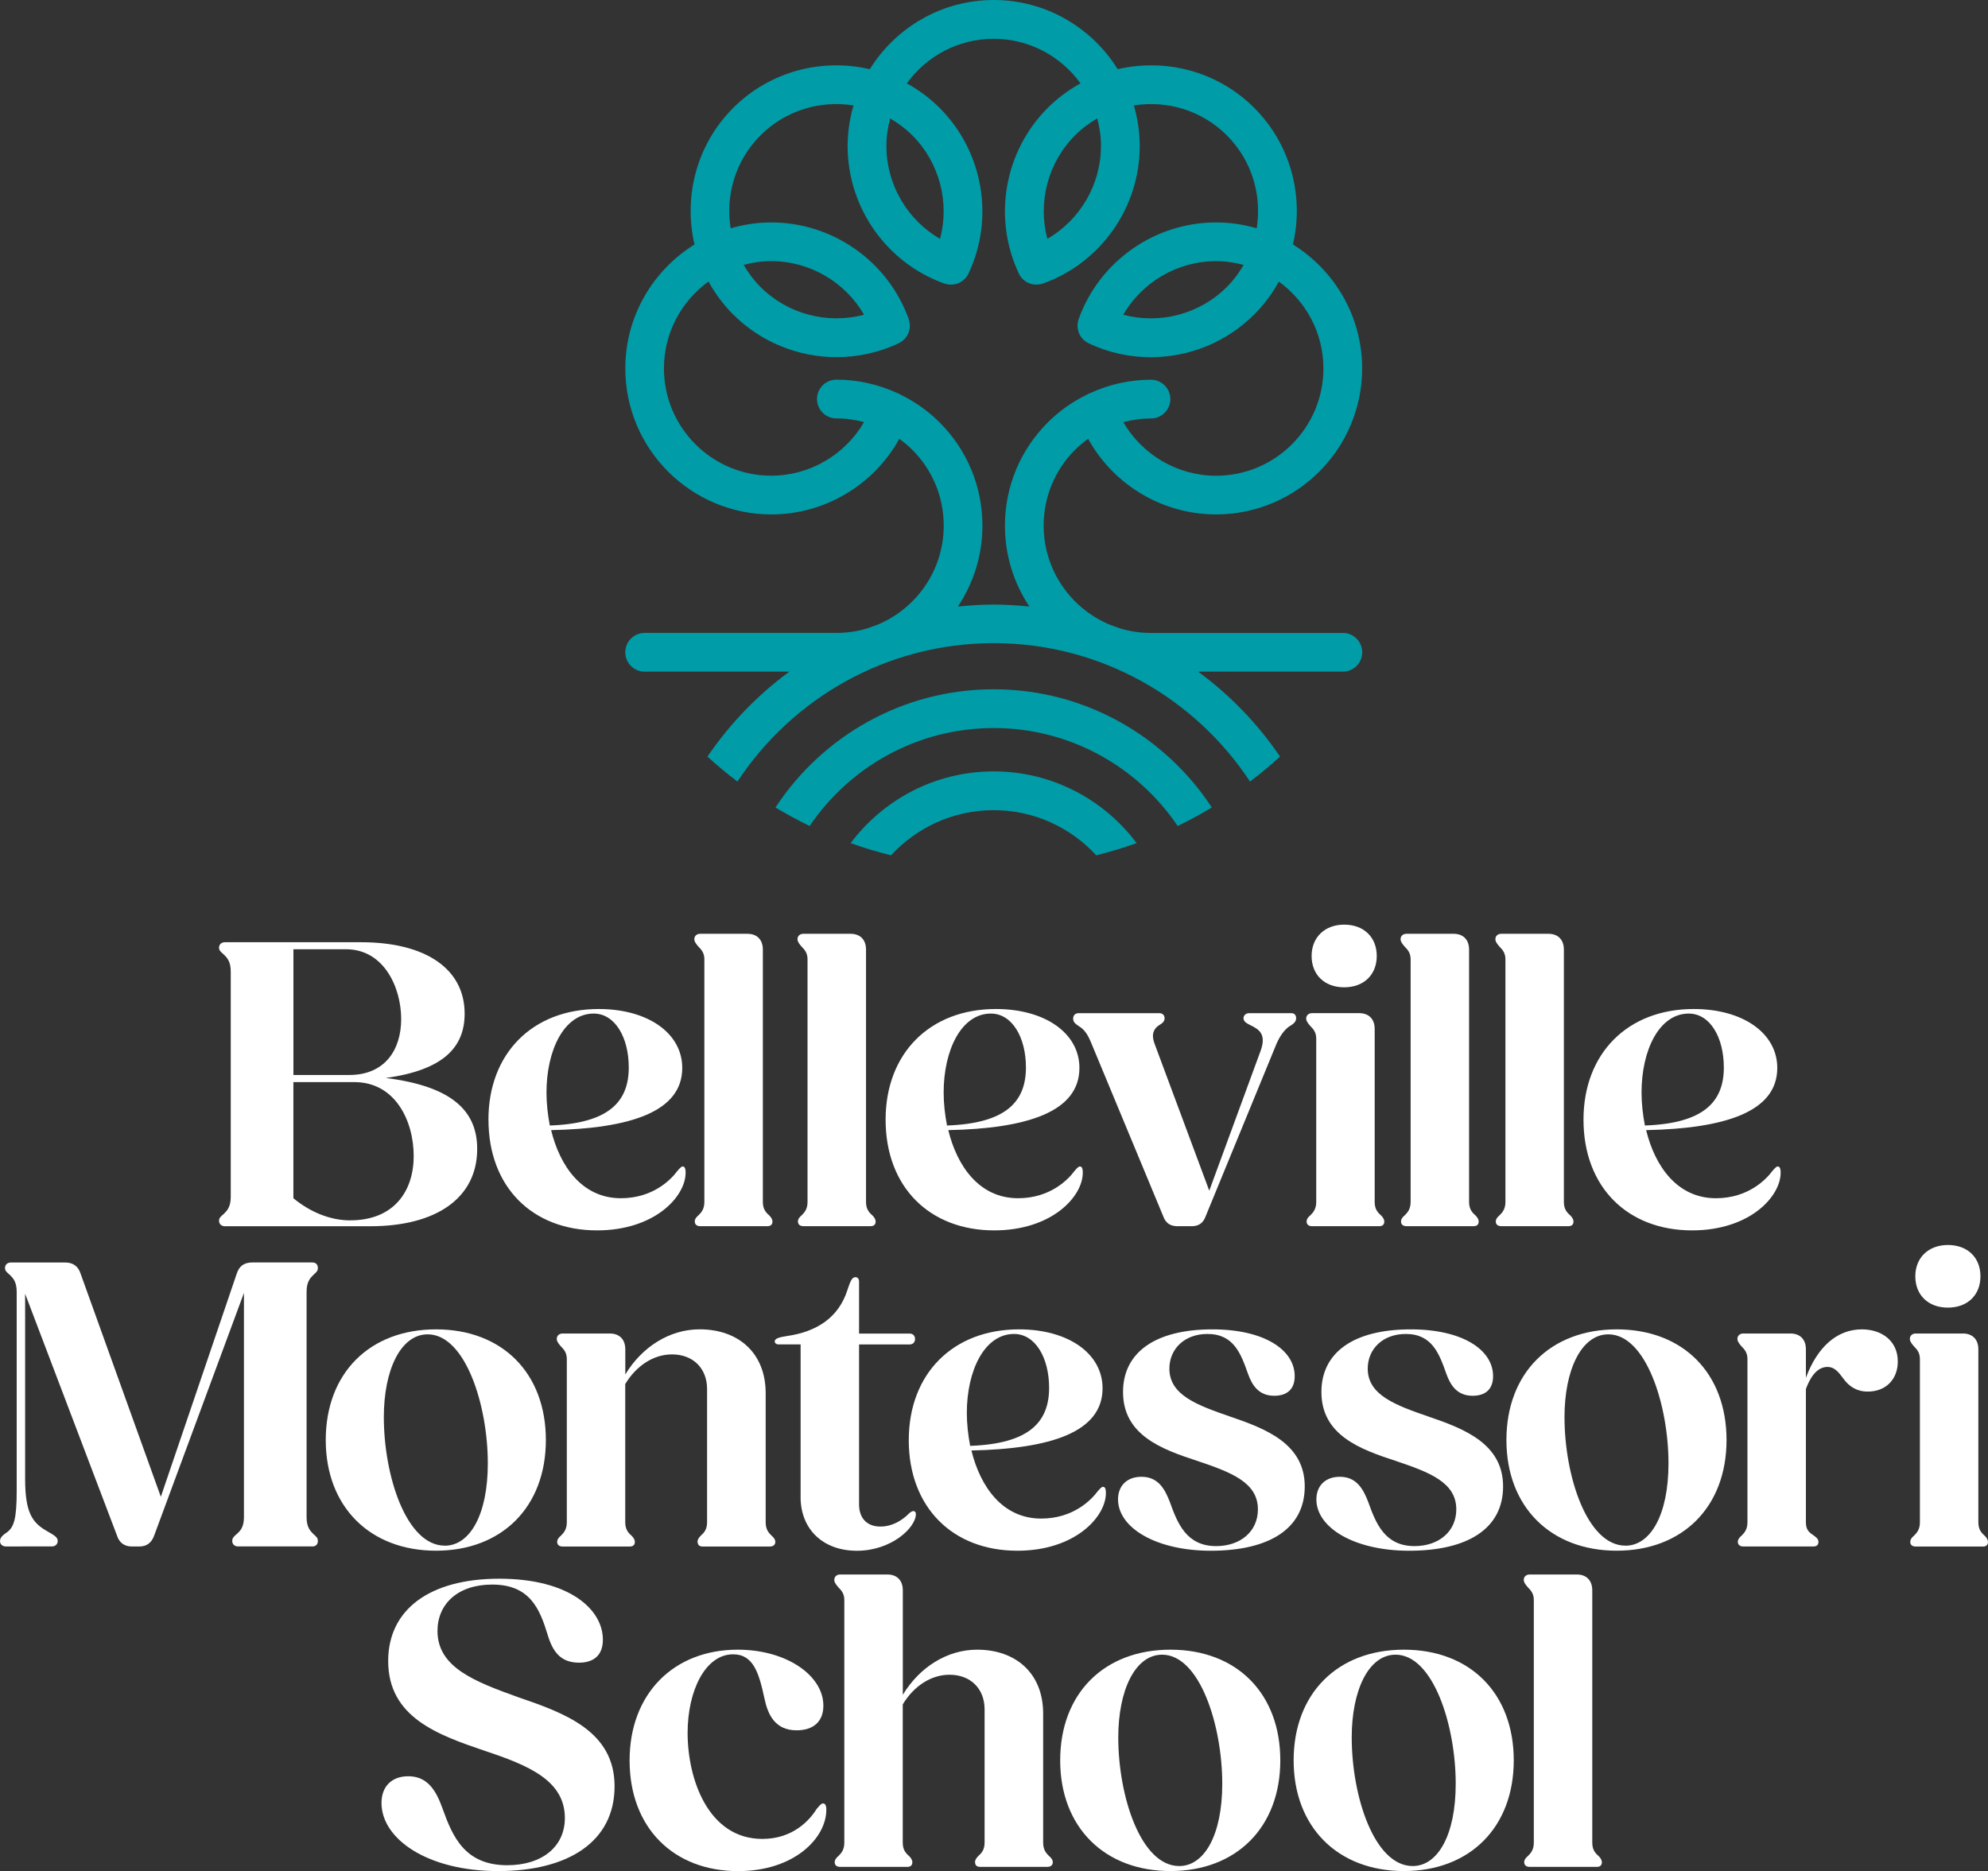
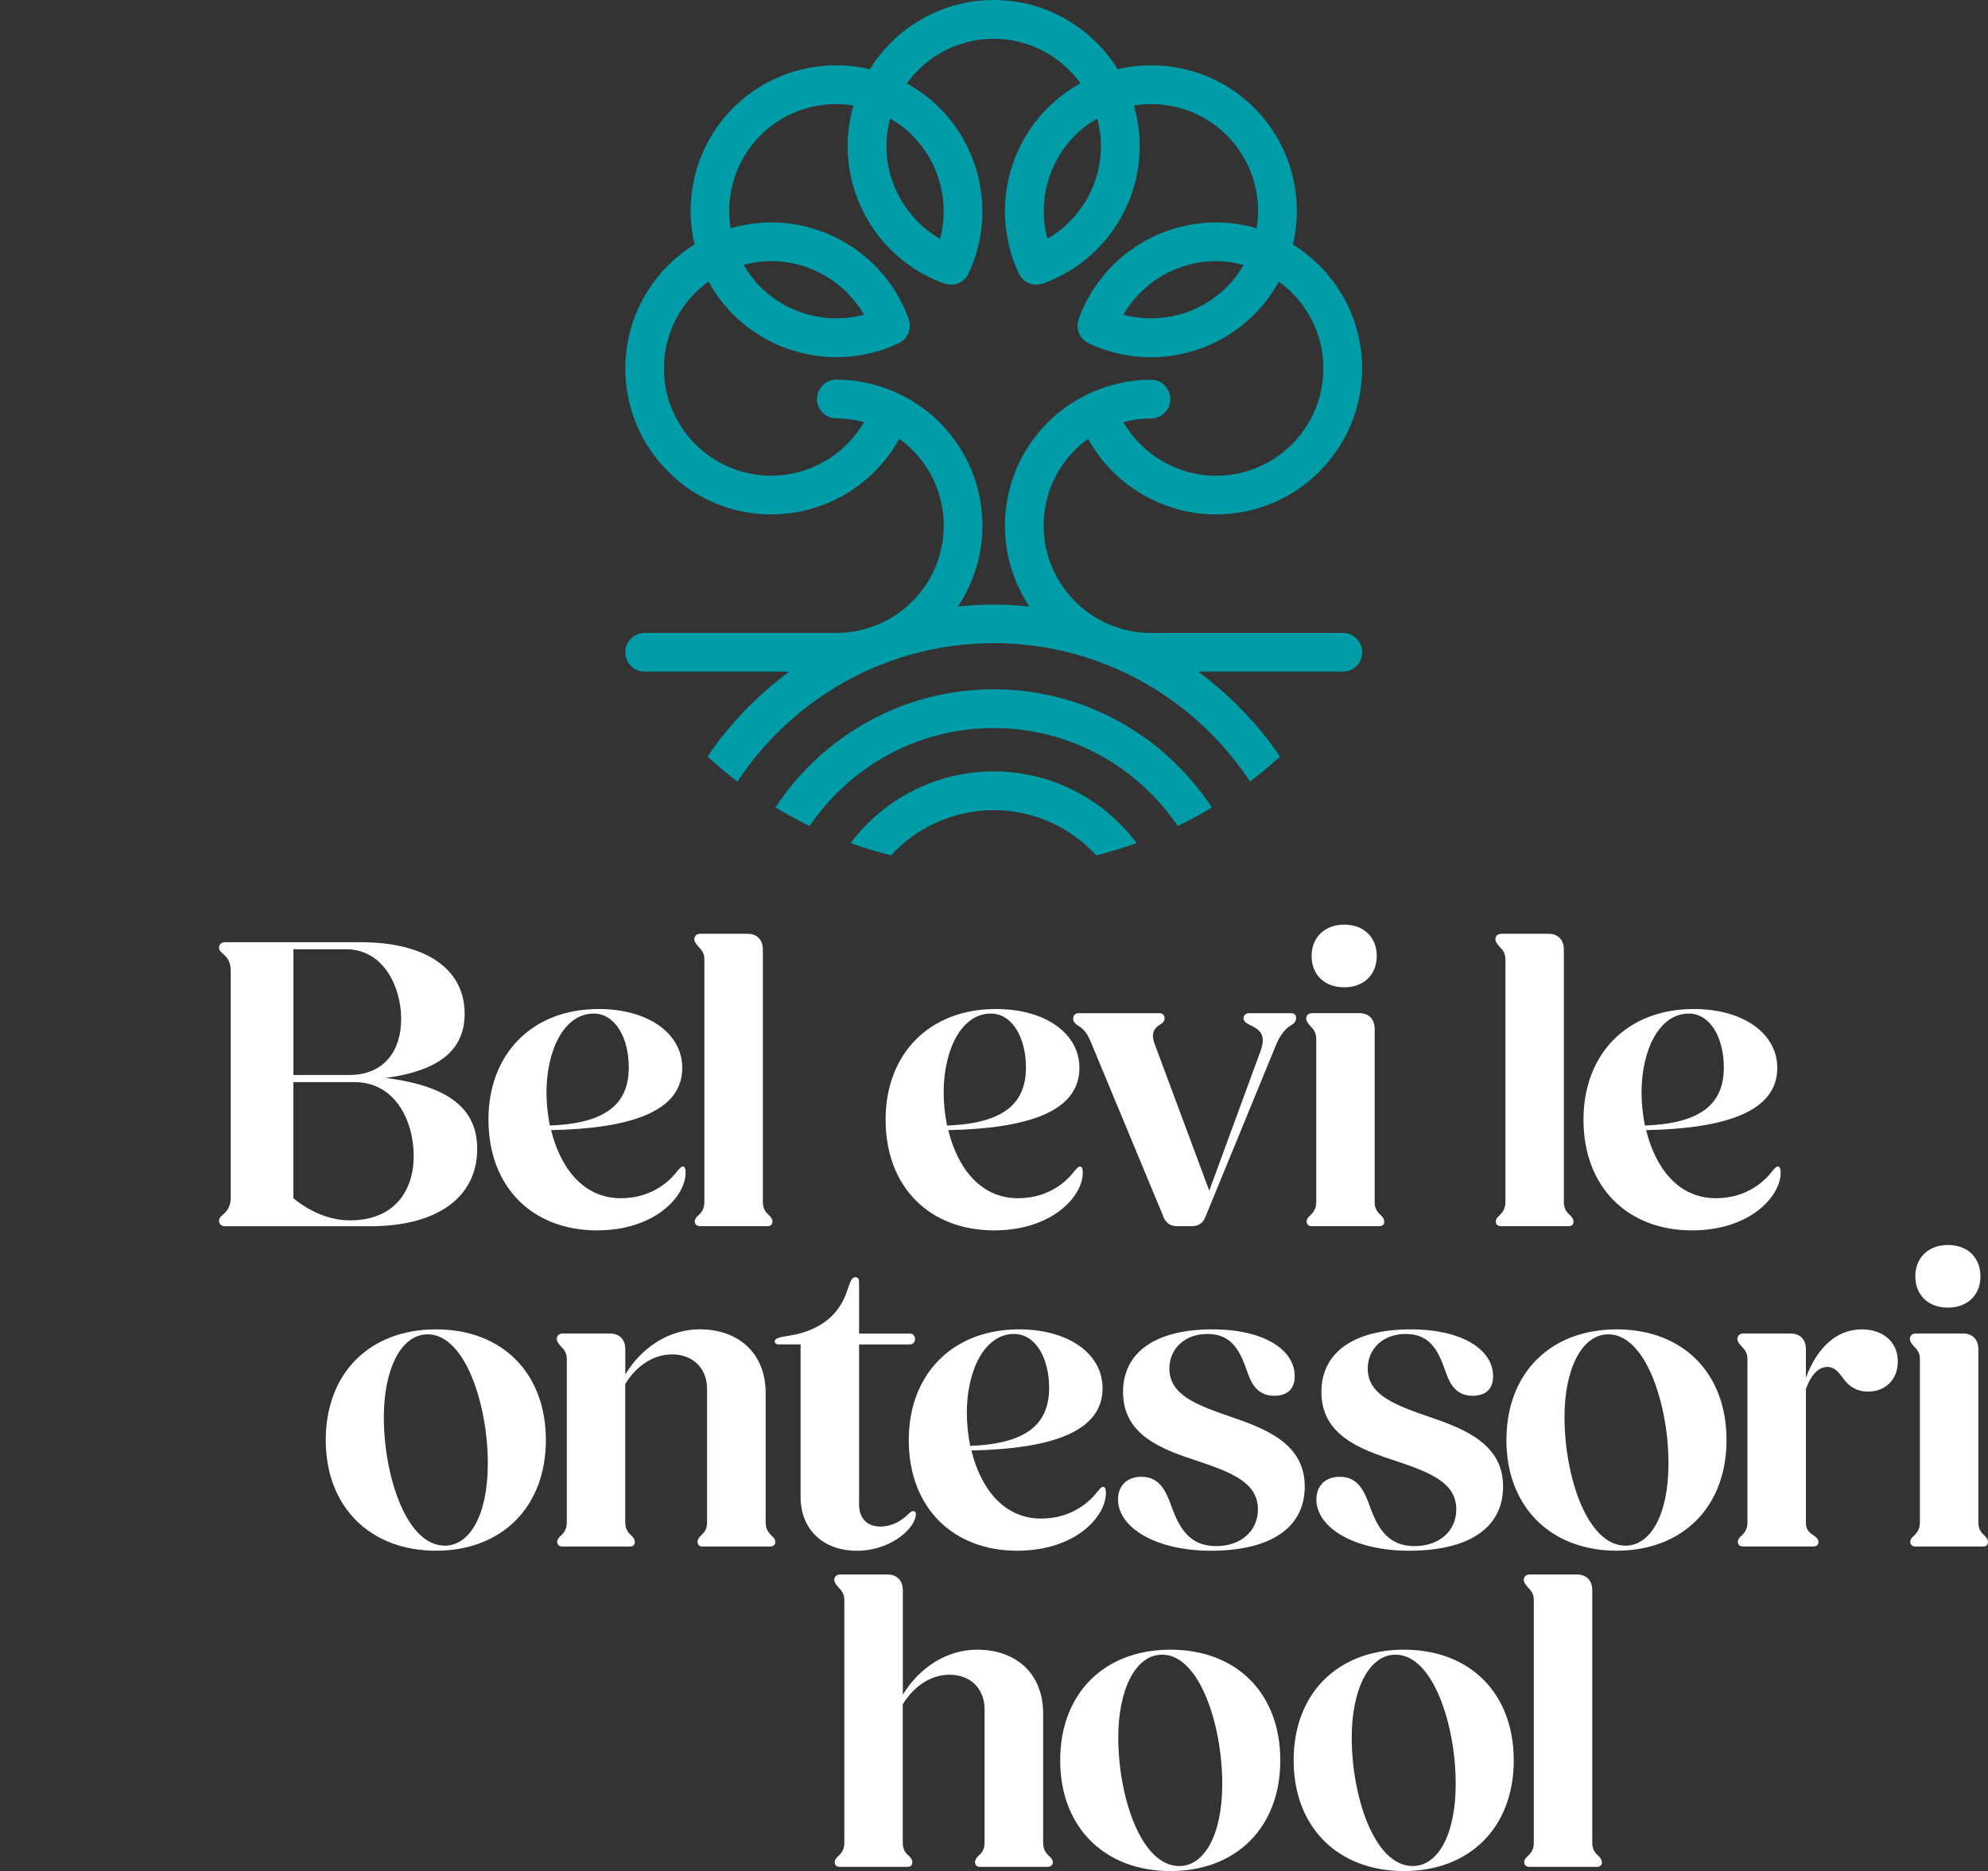
<svg xmlns="http://www.w3.org/2000/svg" id="Layer_1" data-name="Layer 1" viewBox="0 0 579.83 545.75">
  <rect x="0" y="0" width="579.83" height="545.75" fill="#333333" stroke="none" />
  <g>
    <path d="M63.89,356.07c0-.85.49-1.22,1.46-2.07.85-.85,1.95-1.95,1.95-4.87v-65.78c0-2.92-1.1-4.02-1.95-4.87-.97-.85-1.46-1.22-1.46-2.07,0-.97.73-1.58,1.71-1.58h39.71c18.88,0,30.21,7.8,30.21,20.83,0,9.62-5.97,16.45-23.02,18.76,19.37,2.44,26.68,9.62,26.68,20.71,0,14.13-11.69,22.54-31.19,22.54h-42.39c-.97,0-1.71-.61-1.71-1.58ZM101.9,313.55c10.23,0,15.11-7.19,15.11-16.33s-5-20.34-16.08-20.34h-15.35v36.67h16.32ZM102.14,355.95c12.79,0,18.52-8.53,18.52-18.76s-5.36-21.56-17.3-21.56h-17.79v33.87c4.87,4.02,10.72,6.46,16.57,6.46Z" style="fill: #fff;" />
    <path d="M142.46,326.59c0-19.25,12.79-32.28,32.16-32.28,14.38,0,24.37,7.07,24.37,17.18,0,12.79-15.11,17.66-38.25,18.15,2.56,10.48,9.02,19.86,20.35,19.86,9.5,0,14.74-5.6,16.45-7.92.85-.98,1.22-1.34,1.58-1.34.49,0,.85.37.85,1.83,0,6.94-9.01,16.81-25.83,16.81-18.88,0-31.67-12.67-31.67-32.28ZM160.37,328.29c17.06-.61,23.02-6.82,23.02-16.93,0-8.77-4.02-15.72-10.23-15.72-8.65,0-13.77,10.72-13.77,23.03,0,3.17.37,6.46.97,9.62Z" style="fill: #fff;" />
    <path d="M202.63,356.31c0-.73.49-1.34,1.1-1.83.85-.85,1.71-1.83,1.71-3.9v-70.78c0-1.83-.85-2.8-1.71-3.66-.73-.85-1.22-1.46-1.22-2.19,0-.97.73-1.58,1.71-1.58h13.77c2.8,0,4.51,1.71,4.51,4.63v73.58c0,2.07.85,3.04,1.83,3.9.49.49.97,1.1.97,1.83,0,.85-.49,1.34-1.46,1.34h-19.61c-.98,0-1.58-.49-1.58-1.34Z" style="fill: #fff;" />
-     <path d="M232.72,356.31c0-.73.49-1.34,1.1-1.83.85-.85,1.71-1.83,1.71-3.9v-70.78c0-1.83-.85-2.8-1.71-3.66-.73-.85-1.22-1.46-1.22-2.19,0-.97.73-1.58,1.71-1.58h13.77c2.8,0,4.51,1.71,4.51,4.63v73.58c0,2.07.85,3.04,1.83,3.9.49.49.97,1.1.97,1.83,0,.85-.49,1.34-1.46,1.34h-19.61c-.97,0-1.58-.49-1.58-1.34Z" style="fill: #fff;" />
    <path d="M258.3,326.59c0-19.25,12.79-32.28,32.16-32.28,14.37,0,24.37,7.07,24.37,17.18,0,12.79-15.11,17.66-38.25,18.15,2.56,10.48,9.02,19.86,20.35,19.86,9.5,0,14.74-5.6,16.44-7.92.85-.98,1.22-1.34,1.59-1.34.49,0,.85.37.85,1.83,0,6.94-9.01,16.81-25.83,16.81-18.88,0-31.68-12.67-31.68-32.28ZM276.21,328.29c17.06-.61,23.02-6.82,23.02-16.93,0-8.77-4.02-15.72-10.23-15.72-8.65,0-13.77,10.72-13.77,23.03,0,3.17.37,6.46.98,9.62Z" style="fill: #fff;" />
    <path d="M339.31,354.85l-20.95-50.43c-.98-2.44-1.95-4.02-3.53-5-1.1-.73-1.83-1.22-1.83-2.31,0-.97.61-1.58,1.58-1.58h23.63c.85,0,1.46.61,1.46,1.46,0,.97-.61,1.46-1.83,2.19-1.46,1.1-2.07,2.68-1.1,5.24l15.96,42.88,14.98-40.81c1.71-4.75-.36-6.21-2.92-7.43-1.22-.61-2.07-1.1-2.07-2.07,0-.85.73-1.46,1.58-1.46h12.43c.85,0,1.34.61,1.34,1.46,0,1.1-.85,1.71-2.07,2.44-1.34.97-2.56,2.56-3.65,5l-20.71,50.43c-.73,1.95-2.07,2.8-4.02,2.8h-4.14c-2.07,0-3.41-.85-4.14-2.8Z" style="fill: #fff;" />
    <path d="M381.09,356.31c0-.73.49-1.34,1.1-1.83.85-.85,1.71-1.83,1.71-3.9v-47.64c0-1.83-.85-2.8-1.71-3.65-.73-.85-1.22-1.46-1.22-2.19,0-.97.73-1.58,1.71-1.58h13.76c2.8,0,4.51,1.71,4.51,4.63v50.44c0,2.07.85,3.04,1.83,3.9.49.49.97,1.1.97,1.83,0,.85-.49,1.34-1.46,1.34h-19.61c-.98,0-1.58-.49-1.58-1.34ZM392.05,269.7c5.72,0,9.5,3.66,9.5,9.14s-3.78,9.14-9.5,9.14-9.5-3.65-9.5-9.14,3.9-9.14,9.5-9.14Z" style="fill: #fff;" />
-     <path d="M408.62,356.31c0-.73.49-1.34,1.1-1.83.85-.85,1.71-1.83,1.71-3.9v-70.78c0-1.83-.85-2.8-1.71-3.66-.73-.85-1.22-1.46-1.22-2.19,0-.97.73-1.58,1.71-1.58h13.76c2.8,0,4.51,1.71,4.51,4.63v73.58c0,2.07.85,3.04,1.83,3.9.49.49.97,1.1.97,1.83,0,.85-.49,1.34-1.46,1.34h-19.61c-.98,0-1.58-.49-1.58-1.34Z" style="fill: #fff;" />
    <path d="M436.27,356.31c0-.73.49-1.34,1.1-1.83.85-.85,1.71-1.83,1.71-3.9v-70.78c0-1.83-.85-2.8-1.71-3.66-.73-.85-1.22-1.46-1.22-2.19,0-.97.73-1.58,1.71-1.58h13.76c2.8,0,4.51,1.71,4.51,4.63v73.58c0,2.07.85,3.04,1.83,3.9.49.49.97,1.1.97,1.83,0,.85-.49,1.34-1.46,1.34h-19.61c-.98,0-1.59-.49-1.59-1.34Z" style="fill: #fff;" />
    <path d="M461.85,326.59c0-19.25,12.79-32.28,32.16-32.28,14.37,0,24.36,7.07,24.36,17.18,0,12.79-15.11,17.66-38.25,18.15,2.56,10.48,9.02,19.86,20.35,19.86,9.5,0,14.74-5.6,16.45-7.92.85-.98,1.22-1.34,1.58-1.34.49,0,.85.37.85,1.83,0,6.94-9.01,16.81-25.83,16.81-18.88,0-31.67-12.67-31.67-32.28ZM479.76,328.29c17.05-.61,23.02-6.82,23.02-16.93,0-8.77-4.02-15.72-10.23-15.72-8.65,0-13.77,10.72-13.77,23.03,0,3.17.37,6.46.98,9.62Z" style="fill: #fff;" />
-     <path d="M0,449.51c0-.98.73-1.71,2.19-2.68,1.83-1.46,2.68-3.78,2.68-11.82v-58.23c0-2.92-1.1-4.02-1.95-4.87-.97-.85-1.46-1.22-1.46-2.07,0-.97.73-1.59,1.71-1.59h15.84c2.19,0,3.78.98,4.51,3.29l23.39,65.05,22.17-65.18c.73-2.19,2.19-3.17,4.51-3.17h17.54c.98,0,1.58.61,1.58,1.59,0,.85-.36,1.22-1.34,2.07-.85.85-1.95,1.95-1.95,4.87v65.78c0,2.93,1.1,4.02,1.95,4.87.98.85,1.34,1.22,1.34,2.07,0,.97-.61,1.58-1.58,1.58h-21.69c-.97,0-1.7-.61-1.7-1.58,0-.85.37-1.22,1.34-2.07.97-.85,2.07-1.95,2.07-4.87v-65.42l-26.19,70.78c-.73,2.07-2.19,3.17-4.26,3.17h-2.31c-2.19,0-3.65-1.22-4.26-3.17l-26.8-70.54v53.97c0,9.87,2.07,12.79,6.33,15.23,2.32,1.34,3.17,1.83,3.17,2.92,0,.97-.73,1.58-1.71,1.58H1.71c-.97,0-1.71-.61-1.71-1.58Z" style="fill: #fff;" />
    <path d="M95.01,420.03c0-19.49,12.79-32.28,32.16-32.28s32.04,12.79,32.04,32.28-12.79,32.28-32.04,32.28-32.16-12.79-32.16-32.28ZM129.73,450.85c7.31,0,12.55-9.02,12.55-24,0-17.06-6.58-37.65-17.54-37.65-7.92,0-12.79,10.48-12.79,24.12,0,17.18,6.58,37.52,17.79,37.52Z" style="fill: #fff;" />
    <path d="M203.43,449.75c0-.73.49-1.34.97-1.83.97-.85,1.83-1.83,1.83-3.9v-38.86c0-6.09-4.14-10.11-10.23-10.11-5.48,0-10.48,3.41-13.64,8.65v40.32c0,2.07.85,3.04,1.83,3.9.49.49.97,1.1.97,1.83,0,.85-.49,1.34-1.46,1.34h-19.61c-.98,0-1.58-.49-1.58-1.34,0-.73.49-1.34,1.1-1.83.85-.85,1.71-1.83,1.71-3.9v-47.63c0-1.83-.85-2.8-1.71-3.66-.73-.85-1.22-1.46-1.22-2.19,0-.97.73-1.58,1.71-1.58h13.77c2.8,0,4.51,1.71,4.51,4.63v7.31c4.87-8.04,12.91-13.16,21.69-13.16,11.21,0,19.25,6.82,19.25,18.64v37.64c0,2.07.85,3.04,1.71,3.9.61.49,1.1,1.1,1.1,1.83,0,.85-.61,1.34-1.58,1.34h-19.61c-.97,0-1.46-.49-1.46-1.34Z" style="fill: #fff;" />
    <path d="M233.51,436.6v-44.47h-6.58c-.49,0-.97-.37-.97-.85,0-.85,1.22-1.22,3.53-1.58,8.65-1.22,15.11-5.36,17.66-13.4.85-2.56,1.34-3.77,2.31-3.77.73,0,1.1.49,1.1,1.34v15.11h14.74c.97,0,1.58.61,1.58,1.58s-.61,1.59-1.58,1.59h-14.74v46.66c0,4.02,2.31,6.46,6.21,6.46,3.53,0,6.21-1.83,7.8-3.29.85-.85,1.34-1.22,1.83-1.22s.73.37.73.85c0,4.02-7.19,10.72-17.18,10.72s-16.45-6.33-16.45-15.71Z" style="fill: #fff;" />
    <path d="M265.06,420.03c0-19.25,12.79-32.28,32.16-32.28,14.38,0,24.36,7.07,24.36,17.18,0,12.79-15.1,17.66-38.25,18.15,2.56,10.48,9.01,19.86,20.34,19.86,9.5,0,14.74-5.61,16.45-7.92.85-.97,1.22-1.34,1.58-1.34.49,0,.85.37.85,1.83,0,6.95-9.02,16.81-25.83,16.81-18.88,0-31.67-12.67-31.67-32.28ZM282.97,421.73c17.06-.61,23.02-6.82,23.02-16.93,0-8.77-4.02-15.71-10.23-15.71-8.65,0-13.77,10.72-13.77,23.03,0,3.17.37,6.45.97,9.62Z" style="fill: #fff;" />
    <path d="M326.09,437.33c0-4.02,2.68-6.58,6.82-6.58,4.87,0,6.82,3.53,8.28,7.31,2.19,6.09,4.75,12.91,13.52,12.91,7.06,0,12.18-4.26,12.18-10.72,0-7.92-7.92-10.84-17.66-14.13-10.48-3.41-21.68-7.55-21.68-20.1,0-11.45,9.26-18.27,26.07-18.27,15.11,0,24,5.97,24,13.65,0,3.9-2.32,5.72-5.97,5.72-4.51,0-6.46-3.04-7.67-6.46-2.07-5.85-4.14-11.57-11.82-11.57-6.7,0-11.09,4.39-11.09,10.11,0,7.8,8.29,10.72,17.79,14.01,10.36,3.53,21.69,7.92,21.69,20.35s-10.48,18.76-27.41,18.76c-15.96,0-27.05-6.7-27.05-14.99Z" style="fill: #fff;" />
    <path d="M383.95,437.33c0-4.02,2.68-6.58,6.82-6.58,4.87,0,6.82,3.53,8.28,7.31,2.19,6.09,4.75,12.91,13.52,12.91,7.07,0,12.18-4.26,12.18-10.72,0-7.92-7.92-10.84-17.66-14.13-10.48-3.41-21.68-7.55-21.68-20.1,0-11.45,9.26-18.27,26.07-18.27,15.11,0,24,5.97,24,13.65,0,3.9-2.32,5.72-5.97,5.72-4.51,0-6.46-3.04-7.68-6.46-2.07-5.85-4.14-11.57-11.82-11.57-6.7,0-11.09,4.39-11.09,10.11,0,7.8,8.29,10.72,17.79,14.01,10.36,3.53,21.69,7.92,21.69,20.35s-10.48,18.76-27.41,18.76c-15.96,0-27.05-6.7-27.05-14.99Z" style="fill: #fff;" />
    <path d="M439.37,420.03c0-19.49,12.79-32.28,32.16-32.28s32.04,12.79,32.04,32.28-12.79,32.28-32.04,32.28-32.16-12.79-32.16-32.28ZM474.09,450.85c7.31,0,12.55-9.02,12.55-24,0-17.06-6.58-37.65-17.54-37.65-7.92,0-12.79,10.48-12.79,24.12,0,17.18,6.58,37.52,17.79,37.52Z" style="fill: #fff;" />
    <path d="M506.86,449.75c0-.73.49-1.34,1.1-1.83.85-.85,1.71-1.83,1.71-3.9v-47.63c0-1.83-.85-2.8-1.71-3.66-.73-.85-1.22-1.46-1.22-2.19,0-.97.73-1.58,1.71-1.58h13.76c2.8,0,4.51,1.71,4.51,4.63v8.29c3.29-8.89,9.01-14.13,16.32-14.13,5.73,0,10.48,3.29,10.48,9.38,0,5.12-3.41,8.77-8.77,8.77-3.17,0-5.48-1.46-7.19-3.9-1.34-1.83-2.56-3.29-4.51-3.29-2.44,0-4.63,1.83-6.33,6.45v38.86c0,1.95.73,2.8,1.83,3.53,1.22.85,1.83,1.34,1.83,2.19s-.49,1.34-1.46,1.34h-20.46c-.98,0-1.59-.49-1.59-1.34Z" style="fill: #fff;" />
    <path d="M557.16,449.75c0-.73.49-1.34,1.1-1.83.85-.85,1.71-1.83,1.71-3.9v-47.63c0-1.83-.85-2.8-1.71-3.66-.73-.85-1.22-1.46-1.22-2.19,0-.97.73-1.58,1.71-1.58h13.76c2.8,0,4.51,1.71,4.51,4.63v50.44c0,2.07.85,3.04,1.83,3.9.49.49.97,1.1.97,1.83,0,.85-.49,1.34-1.46,1.34h-19.61c-.98,0-1.59-.49-1.59-1.34ZM568.13,363.14c5.72,0,9.5,3.65,9.5,9.13s-3.78,9.14-9.5,9.14-9.5-3.65-9.5-9.14,3.9-9.13,9.5-9.13Z" style="fill: #fff;" />
-     <path d="M111.27,525.89c0-4.87,3.04-7.79,7.8-7.79,5.48,0,8.04,3.9,9.99,9.38,2.92,8.16,6.46,16.57,18.88,16.57,10.11,0,16.81-5.36,16.81-13.77,0-10.96-10.6-15.35-23.39-19.61-13.64-4.63-28.14-9.75-28.14-26.19,0-14.98,12.06-24,32.41-24s30.21,8.89,30.21,17.79c0,4.75-2.92,6.7-6.94,6.7-5.36,0-7.67-3.17-9.14-8.04-2.31-7.55-5.12-14.74-16.2-14.74-10.11,0-15.96,5.73-15.96,13.52,0,10.6,10.72,14.74,23.63,19.37,13.52,4.63,28.02,9.87,28.02,25.95s-13.4,24.73-33.99,24.73-33.99-9.38-33.99-19.86Z" style="fill: #fff;" />
-     <path d="M183.63,513.47c0-19.37,12.79-32.29,31.55-32.29,14.25,0,24.97,7.55,24.97,16.33,0,4.75-3.04,7.19-7.8,7.19-6.33,0-8.41-4.63-9.38-9.26-1.58-7.31-3.17-12.91-9.14-12.91-8.16,0-13.28,10.72-13.28,22.9,0,13.65,6.09,30.95,21.81,30.95,9.02,0,13.89-5.61,15.84-8.77.97-1.09,1.34-1.58,1.83-1.58.61,0,.98.49.98,1.83,0,8.28-9.38,17.91-25.71,17.91-18.88,0-31.67-12.67-31.67-32.28Z" style="fill: #fff;" />
    <path d="M284.37,543.19c0-.73.49-1.34.97-1.83.97-.85,1.83-1.83,1.83-3.9v-38.86c0-6.09-4.14-10.11-10.23-10.11-5.48,0-10.48,3.41-13.64,8.65v40.32c0,2.07.85,3.05,1.83,3.9.49.49.97,1.1.97,1.83,0,.85-.49,1.34-1.46,1.34h-19.61c-.98,0-1.58-.49-1.58-1.34,0-.73.49-1.34,1.1-1.83.85-.85,1.71-1.83,1.71-3.9v-70.78c0-1.83-.85-2.8-1.71-3.66-.73-.85-1.22-1.46-1.22-2.19,0-.97.73-1.58,1.71-1.58h13.77c2.8,0,4.51,1.71,4.51,4.63v30.46c4.87-8.04,12.91-13.16,21.68-13.16,11.21,0,19.25,6.82,19.25,18.64v37.64c0,2.07.85,3.05,1.71,3.9.61.49,1.1,1.1,1.1,1.83,0,.85-.61,1.34-1.58,1.34h-19.62c-.97,0-1.46-.49-1.46-1.34Z" style="fill: #fff;" />
    <path d="M309.22,513.47c0-19.49,12.79-32.29,32.16-32.29s32.04,12.79,32.04,32.29-12.79,32.28-32.04,32.28-32.16-12.79-32.16-32.28ZM343.94,544.29c7.31,0,12.55-9.02,12.55-24,0-17.05-6.58-37.65-17.54-37.65-7.92,0-12.79,10.48-12.79,24.12,0,17.18,6.58,37.53,17.79,37.53Z" style="fill: #fff;" />
    <path d="M377.31,513.47c0-19.49,12.79-32.29,32.16-32.29s32.04,12.79,32.04,32.29-12.79,32.28-32.04,32.28-32.16-12.79-32.16-32.28ZM412.03,544.29c7.31,0,12.55-9.02,12.55-24,0-17.05-6.58-37.65-17.54-37.65-7.92,0-12.79,10.48-12.79,24.12,0,17.18,6.58,37.53,17.79,37.53Z" style="fill: #fff;" />
    <path d="M444.55,543.19c0-.73.49-1.34,1.1-1.83.85-.85,1.71-1.83,1.71-3.9v-70.78c0-1.83-.85-2.8-1.71-3.66-.73-.85-1.22-1.46-1.22-2.19,0-.97.73-1.58,1.71-1.58h13.76c2.8,0,4.51,1.71,4.51,4.63v73.58c0,2.07.85,3.05,1.83,3.9.49.49.97,1.1.97,1.83,0,.85-.49,1.34-1.46,1.34h-19.61c-.98,0-1.58-.49-1.58-1.34Z" style="fill: #fff;" />
  </g>
  <g>
    <path d="M391.63,184.62h-55.94c-3.17,0-6.23-.48-9.11-1.36-.91-.36-1.84-.66-2.75-.99-11.38-4.68-19.42-15.88-19.43-28.94,0-8.36,3.25-16.22,9.16-22.12,1.19-1.19,2.47-2.24,3.81-3.21,7.4,13.42,21.66,22.05,37.32,22.05,23.49,0,42.6-19.11,42.6-42.59,0-15.26-8.09-28.63-20.18-36.15,3.23-13.87-.5-29.05-11.29-39.84-10.79-10.79-25.96-14.52-39.83-11.29-7.52-12.09-20.9-20.18-36.15-20.18s-28.63,8.09-36.15,20.18c-13.87-3.23-29.04.5-39.84,11.29-10.79,10.79-14.52,25.97-11.29,39.84-12.09,7.52-20.18,20.89-20.18,36.15,0,23.49,19.11,42.59,42.59,42.59,15.65,0,29.92-8.64,37.32-22.05,1.33.97,2.62,2.02,3.8,3.21,5.91,5.91,9.16,13.77,9.16,22.12,0,13.04-8.03,24.23-19.39,28.92-.93.34-1.87.64-2.79,1-2.88.88-5.94,1.36-9.11,1.36h-55.94c-3.12,0-5.65,2.53-5.65,5.65s2.53,5.65,5.65,5.65h42.2c-9.29,6.84-17.4,15.22-23.88,24.78,2.8,2.56,5.72,4.99,8.75,7.28,16.02-24.3,43.54-40.37,74.75-40.37s58.73,16.08,74.75,40.37c3.03-2.3,5.95-4.72,8.75-7.28-6.48-9.57-14.59-17.94-23.88-24.78h42.2c3.12,0,5.65-2.53,5.65-5.65s-2.53-5.65-5.65-5.65ZM279.4,176.9c4.5-6.75,7.14-14.85,7.14-23.56,0-11.38-4.43-22.07-12.48-30.12-3.37-3.37-7.22-6.06-11.37-8.1-.33-.2-.68-.37-1.06-.51-.01,0-.03,0-.04-.01-5.48-2.5-11.45-3.86-17.65-3.86-3.12,0-5.65,2.53-5.65,5.65s2.53,5.65,5.65,5.65c2.77,0,5.47.39,8.07,1.08-5.52,9.52-15.8,15.63-27.07,15.63-17.25,0-31.29-14.04-31.29-31.29,0-10.42,5.14-19.65,13-25.34,1.89,3.44,4.26,6.68,7.17,9.59,8.16,8.16,19.1,12.47,30.18,12.47,6.15,0,12.35-1.33,18.14-4.06.09-.04.16-.1.25-.15.18-.1.35-.2.52-.31.15-.1.28-.2.42-.31.15-.12.29-.25.43-.39.12-.13.24-.26.35-.39.12-.15.23-.3.33-.46.1-.15.18-.29.27-.44.09-.17.17-.34.24-.52.06-.16.12-.31.17-.47.06-.19.1-.37.14-.56.03-.16.06-.33.08-.49.02-.19.03-.39.03-.58,0-.17,0-.34-.02-.52-.02-.19-.04-.38-.08-.58-.03-.18-.08-.35-.13-.53-.03-.1-.04-.2-.08-.31-6.05-16.88-22.17-28.23-40.11-28.23-4.11,0-8.08.62-11.85,1.71-1.54-9.58,1.35-19.74,8.72-27.11,7.37-7.37,17.53-10.26,27.11-8.72-1.09,3.77-1.71,7.73-1.71,11.85,0,17.94,11.34,34.06,28.23,40.11v-.03c2.72.97,5.76-.23,7.02-2.88,7.66-16.22,4.28-35.63-8.4-48.32-2.91-2.91-6.15-5.28-9.58-7.17,5.69-7.86,14.91-13,25.33-13s19.64,5.14,25.33,13c-3.43,1.89-6.68,4.26-9.58,7.17-12.69,12.69-16.06,32.1-8.4,48.32,1.25,2.65,4.3,3.85,7.01,2.88v.03c16.89-6.05,28.24-22.17,28.24-40.11,0-4.11-.62-8.08-1.71-11.85,9.58-1.53,19.74,1.35,27.11,8.72,7.37,7.37,10.25,17.53,8.72,27.11-3.76-1.09-7.73-1.71-11.84-1.71-17.94,0-34.06,11.34-40.11,28.23-.04.1-.05.2-.08.31-.05.18-.1.35-.13.53-.04.19-.06.38-.08.58-.01.17-.02.34-.02.52,0,.2.01.39.03.59.02.16.04.33.08.49.04.19.09.38.14.57.05.16.11.31.17.47.07.18.15.35.25.52.08.15.17.29.26.44.1.16.22.31.34.46.11.13.22.26.34.39.14.14.28.27.43.39.13.11.27.21.41.31.17.11.34.22.52.31.09.04.16.1.25.15,5.79,2.73,11.99,4.06,18.14,4.06,11.08,0,22.02-4.31,30.18-12.47,2.91-2.91,5.28-6.15,7.17-9.59,7.86,5.69,13,14.91,13,25.34,0,17.25-14.04,31.29-31.29,31.29-11.27,0-21.55-6.11-27.07-15.63,2.6-.69,5.3-1.08,8.07-1.08,3.12,0,5.65-2.53,5.65-5.65s-2.53-5.65-5.65-5.65c-6.2,0-12.18,1.36-17.65,3.86-.01,0-.03,0-.04.01-.38.14-.73.31-1.06.51-4.15,2.04-8,4.73-11.37,8.1-8.04,8.05-12.48,18.74-12.48,30.12,0,8.71,2.64,16.81,7.14,23.56-3.43-.35-6.9-.58-10.42-.58s-6.99.23-10.42.58ZM216.91,77.26c2.57-.69,5.26-1.09,8.04-1.09,11.27,0,21.55,6.11,27.07,15.63-10.64,2.83-22.23-.12-30.2-8.09-1.97-1.97-3.59-4.15-4.92-6.46ZM274.17,69.67c-9.52-5.52-15.63-15.8-15.63-27.07,0-2.79.4-5.47,1.09-8.04,2.3,1.33,4.49,2.95,6.46,4.92,7.97,7.97,10.92,19.56,8.09,30.2ZM321.11,42.6c0,11.27-6.11,21.55-15.63,27.07-2.83-10.64.12-22.23,8.09-30.2,1.97-1.97,4.15-3.59,6.46-4.92.69,2.57,1.09,5.26,1.09,8.04ZM362.73,77.26c-1.33,2.3-2.95,4.49-4.92,6.46-7.97,7.97-19.56,10.92-30.2,8.09,5.52-9.52,15.8-15.63,27.07-15.63,2.79,0,5.47.4,8.04,1.09Z" style="fill: #009ca7;" />
    <path d="M289.82,201.05c-26.6,0-50.04,13.74-63.64,34.48,3.23,1.94,6.55,3.75,9.97,5.4,11.65-17.22,31.36-28.57,53.67-28.57s42.02,11.34,53.67,28.57c3.42-1.65,6.74-3.45,9.96-5.4-13.6-20.74-37.04-34.48-63.64-34.48Z" style="fill: #009ca7;" />
    <path d="M289.82,225c-17.04,0-32.2,8.23-41.72,20.92,3.84,1.38,7.77,2.56,11.78,3.56,7.46-8.07,18.1-13.17,29.93-13.17s22.48,5.09,29.93,13.17c4.01-1,7.94-2.19,11.78-3.56-9.51-12.69-24.67-20.92-41.72-20.92Z" style="fill: #009ca7;" />
  </g>
</svg>